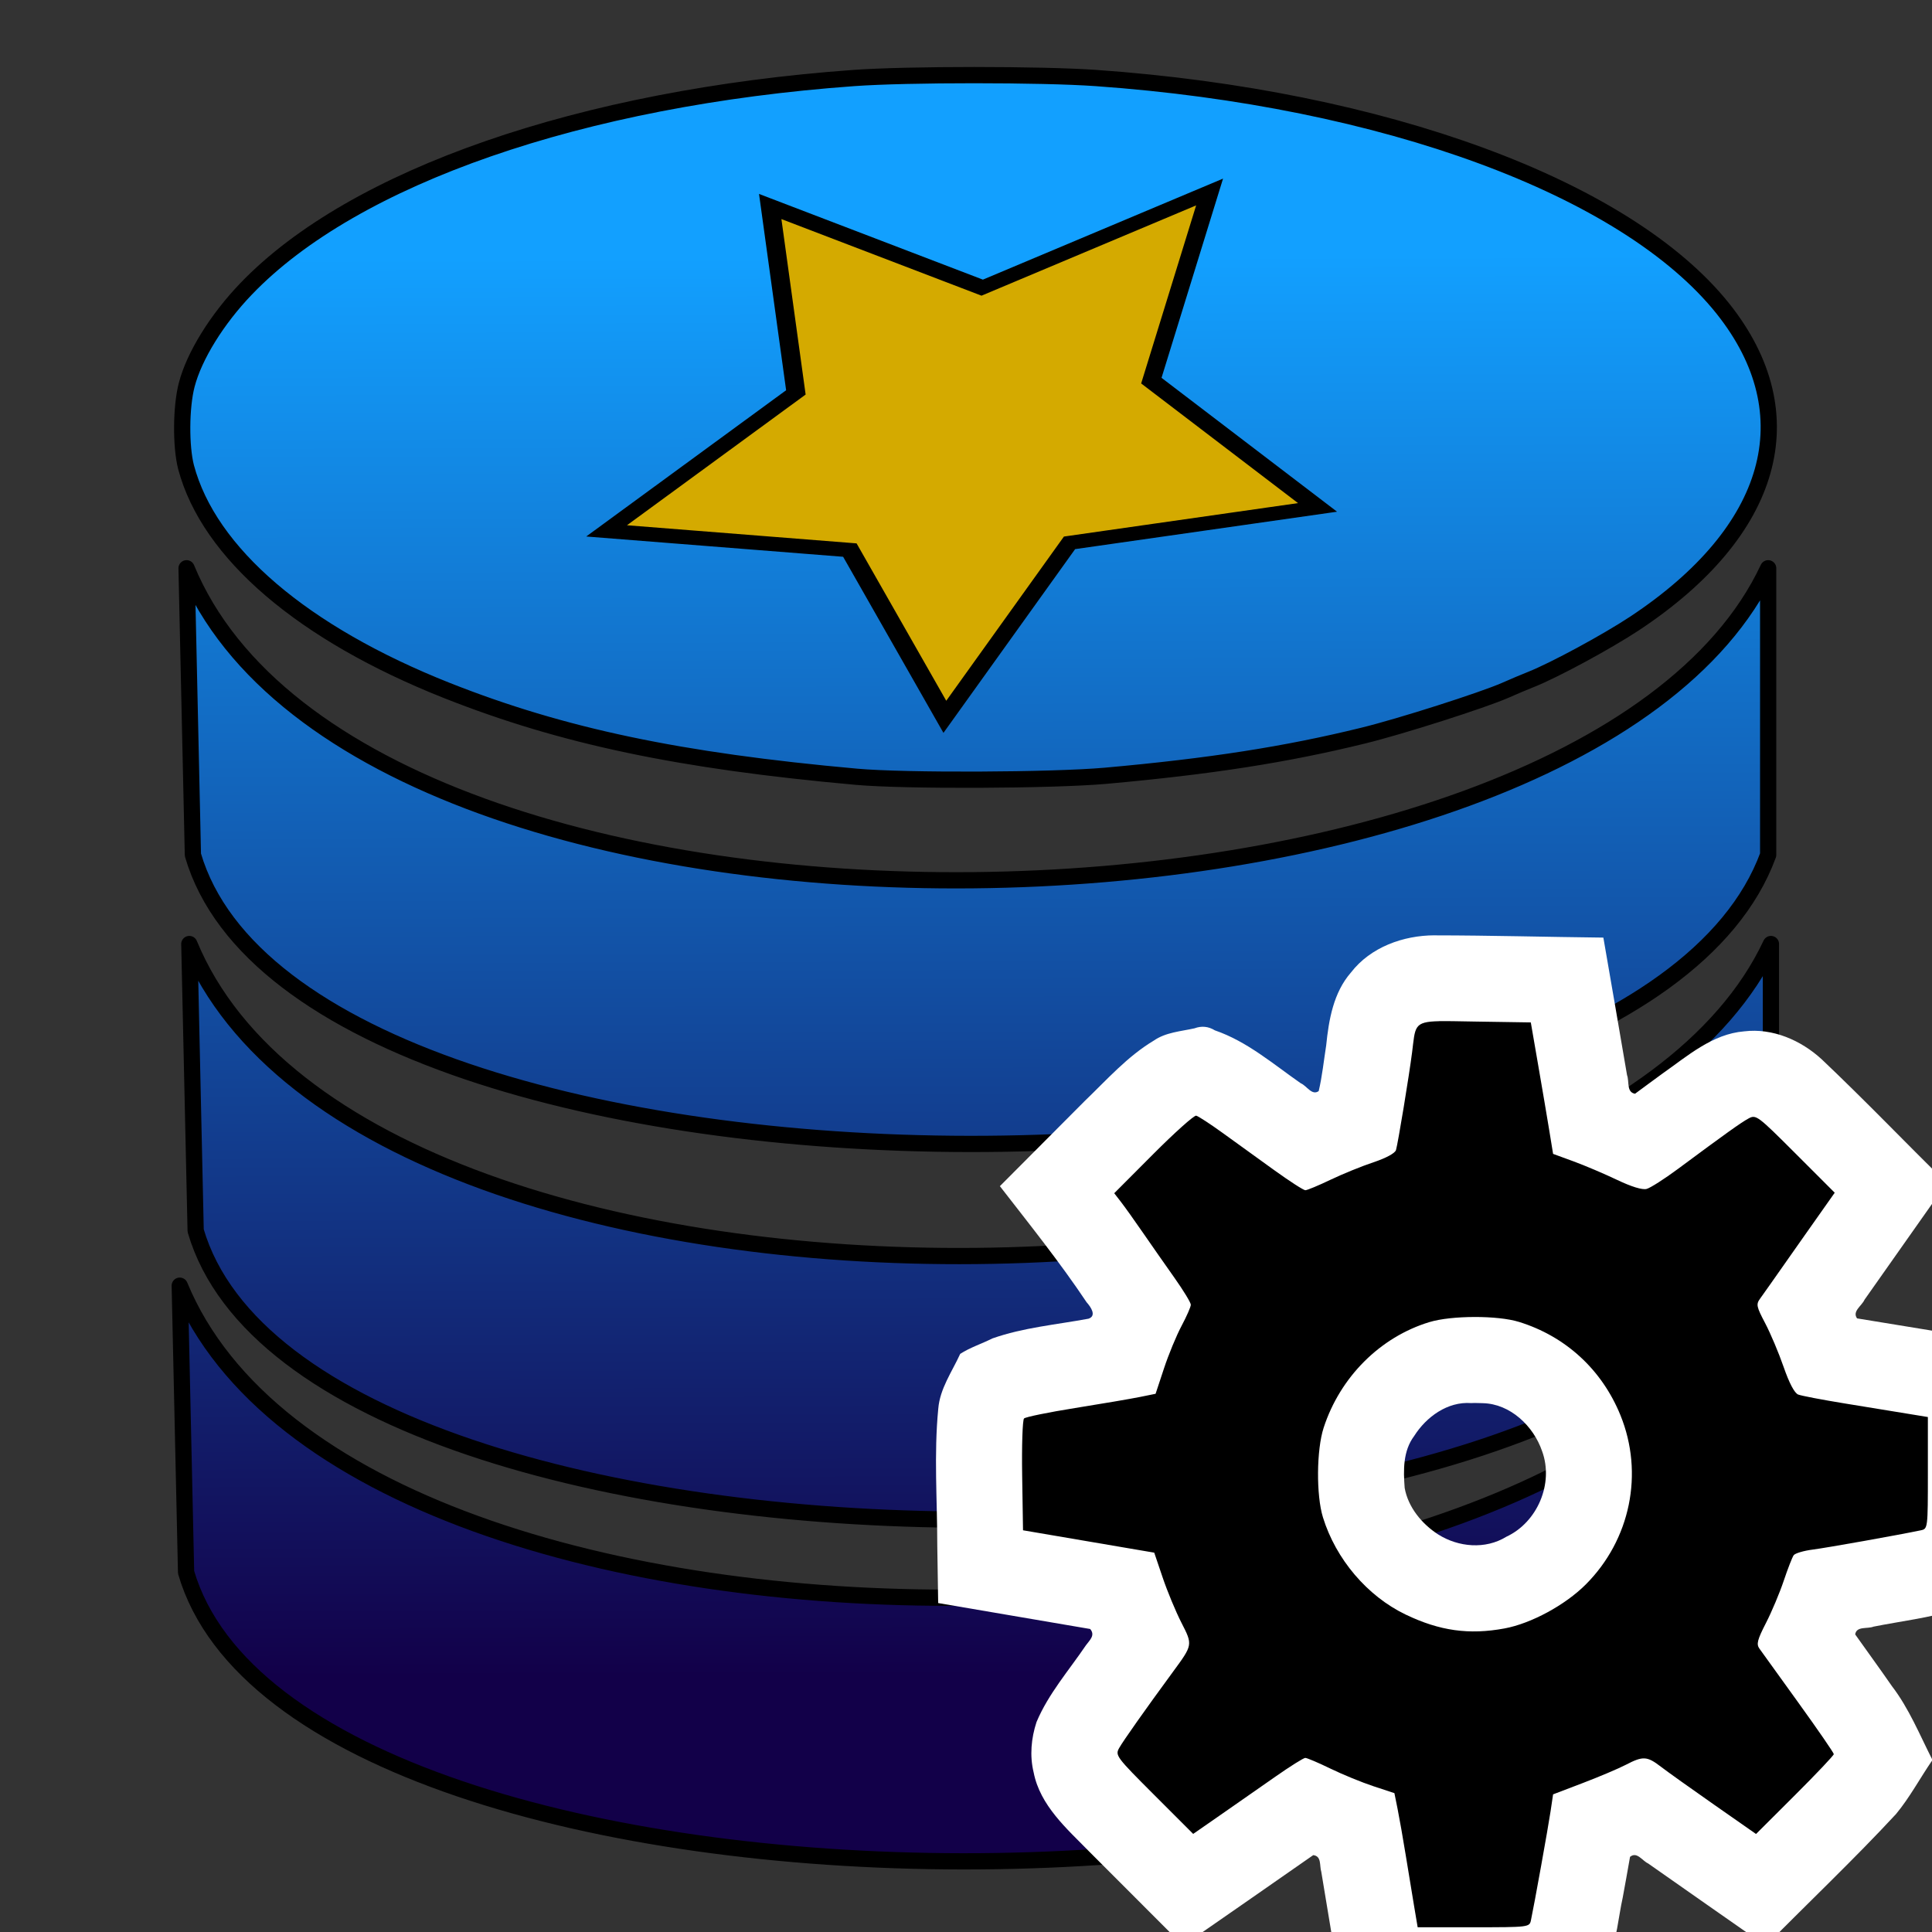
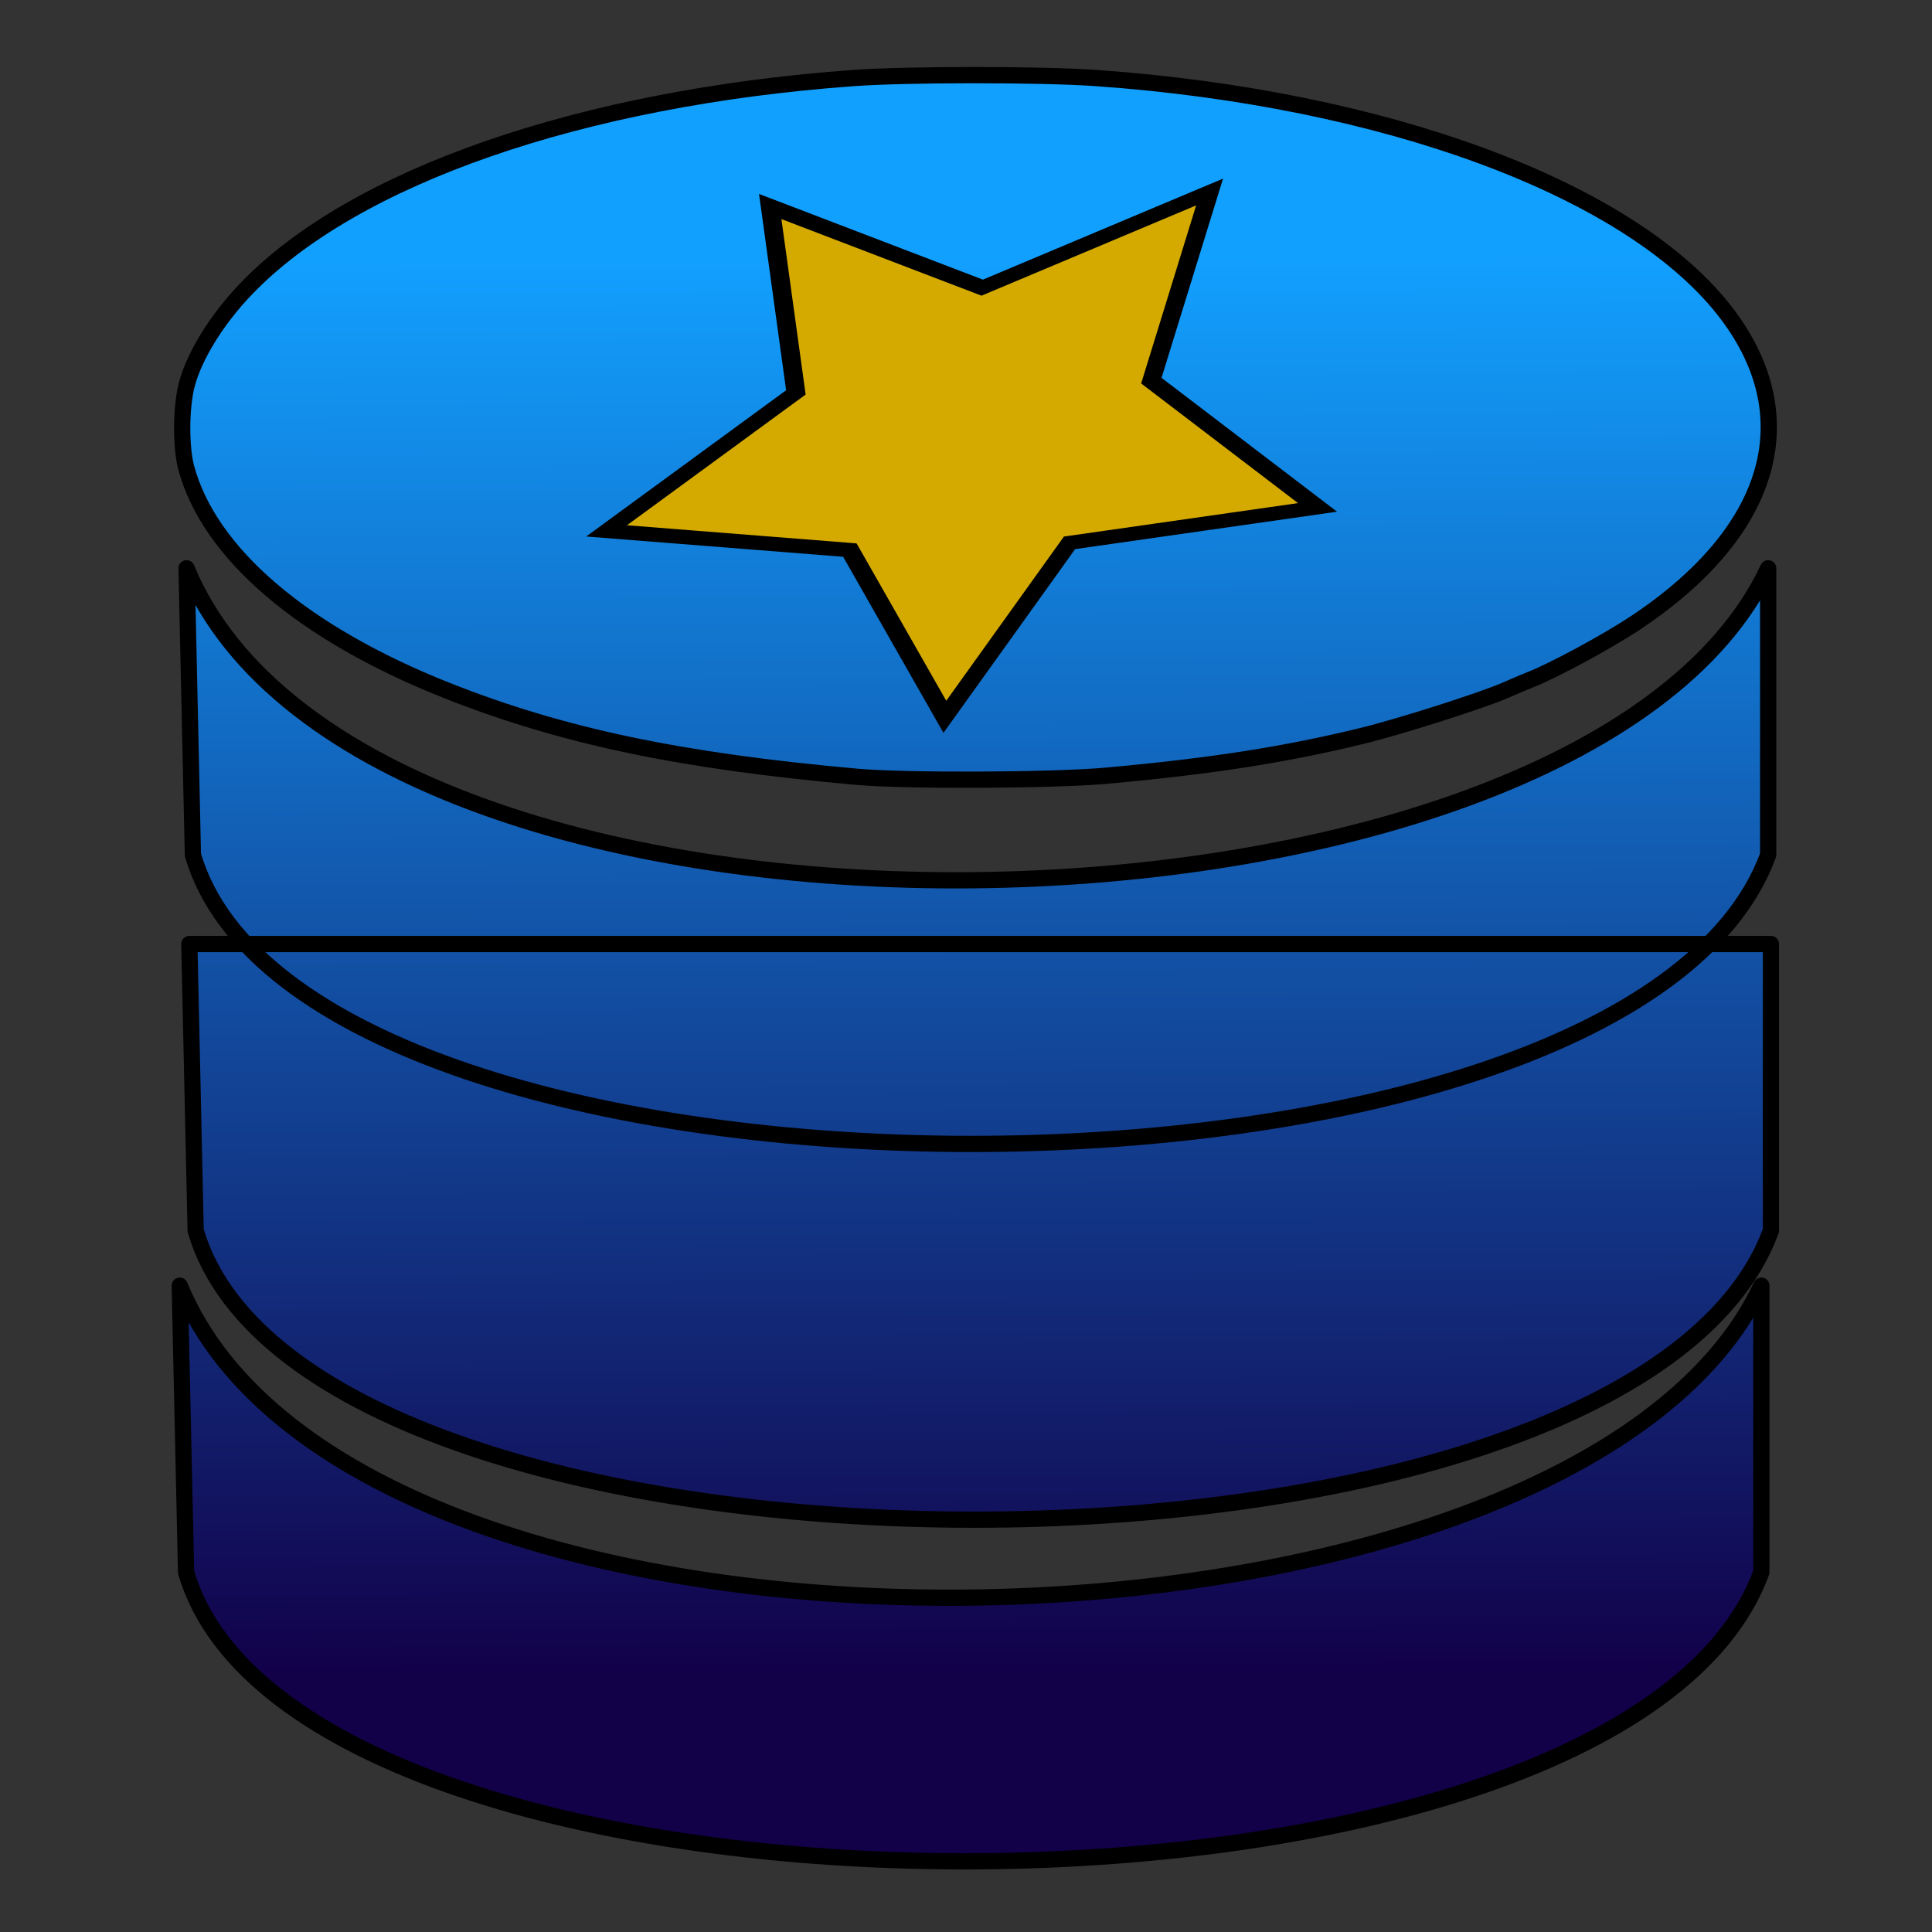
<svg xmlns="http://www.w3.org/2000/svg" xmlns:ns1="http://www.inkscape.org/namespaces/inkscape" xmlns:ns2="http://sodipodi.sourceforge.net/DTD/sodipodi-0.dtd" xmlns:xlink="http://www.w3.org/1999/xlink" width="45" height="45" viewBox="0 0 11.906 11.906" version="1.1" id="svg5" xml:space="preserve" ns1:version="1.3 (0e150ed6c4, 2023-07-21)" ns2:docname="sauvegardeHistoriqueEvaluation.svg" ns1:export-filename="sauvegardehistoriqueevaluationmini.png" ns1:export-xdpi="51.200001" ns1:export-ydpi="51.200001">
  <rect x="0" y="0" width="11.906" height="11.906" fill="#333333" stroke="none" />
  <ns2:namedview id="namedview7" pagecolor="#ffffff" bordercolor="#666666" borderopacity="1.0" ns1:showpageshadow="2" ns1:pageopacity="0.0" ns1:pagecheckerboard="0" ns1:deskcolor="#d1d1d1" ns1:document-units="mm" showgrid="false" ns1:zoom="6.3757142" ns1:cx="-2.9800583" ns1:cy="24.311002" ns1:window-width="1920" ns1:window-height="1009" ns1:window-x="-8" ns1:window-y="-8" ns1:window-maximized="1" ns1:current-layer="g3" />
  <defs id="defs2">
    <linearGradient ns1:collect="always" xlink:href="#linearGradient1534" id="linearGradient1536" x1="-28.895" y1="79.44" x2="-28.613" y2="168.68" gradientUnits="userSpaceOnUse" gradientTransform="matrix(0.098,0,0,0.098,82.931,72.849)" />
    <linearGradient ns1:collect="always" id="linearGradient1534">
      <stop style="stop-color:#12a0ff;stop-opacity:1;" offset="0" id="stop1530" />
      <stop style="stop-color:#120049;stop-opacity:1;" offset="1" id="stop1532" />
    </linearGradient>
  </defs>
  <g ns1:label="Calque 1" ns1:groupmode="layer" id="layer1">
    <g id="g447" transform="matrix(0.073,0,0,0.073,7.154,-1.401)" style="stroke-width:13.708">
      <g id="g1" transform="translate(-266.225,81.915)">
        <path style="fill:#55ff99;stroke-width:13.708" d="m -39.604,79.546 c -15.353,-1.374 -25.508,-3.511 -35.496,-7.468 -12.502,-4.953 -20.627,-11.905 -22.617,-19.354 -0.475,-1.779 -0.452,-5.221 0.048,-7.154 0.647,-2.501 2.617,-5.684 5.148,-8.318 9.334,-9.715 29.075,-16.564 52.645,-18.263 4.63,-0.334 16.3,-0.332 21.042,0.004 24.911,1.764 45.957,9.513 54.317,20 7.283,9.137 4.437,19.264 -7.662,27.268 -2.43,1.607 -6.933,4.039 -8.951,4.835 -0.509,0.201 -1.527,0.631 -2.261,0.957 -1.932,0.857 -9.049,3.123 -12.338,3.93 -6.638,1.628 -13.2,2.648 -22.31,3.47 -4.63,0.418 -17.334,0.473 -21.564,0.095 z" id="path343" />
-         <path style="fill:#00ff66;stroke-width:13.708" d="m -36.165,111.561 c -25.169,-1.187 -46.835,-8.296 -56.468,-18.527 -2.127,-2.259 -3.374,-4.116 -4.505,-6.708 l -0.808,-1.852 -0.055,-12.171 c -0.049,-10.848 -0.015,-12.024 0.316,-10.818 1.038,3.784 4.373,8.169 8.785,11.552 12.331,9.457 34.886,15.245 59.495,15.267 27.097,0.024 51.675,-7.04 62.874,-18.07 1.497,-1.474 3.655,-4.149 3.655,-4.53 0,-0.11 0.227,-0.518 0.504,-0.907 0.277,-0.389 0.711,-1.36 0.964,-2.158 0.253,-0.797 0.562,-1.563 0.687,-1.701 0.126,-0.14 0.226,4.613 0.226,10.699 0,9.238 -0.068,11.222 -0.432,12.687 -0.746,3 -2.393,5.814 -5.082,8.682 l -0.806,0.86 h -5.731 c -6.211,0 -7.746,0.225 -10.273,1.505 -2.1,1.064 -4.188,3.243 -5.351,5.583 -0.557,1.122 -1.039,2.081 -1.07,2.131 -0.031,0.05 -0.81,-0.204 -1.729,-0.566 -3.333,-1.311 -6.783,-1.162 -10.157,0.441 -1.592,0.756 -2.563,1.523 -5.33,4.207 l -3.383,3.283 -4.366,0.446 c -4.814,0.491 -12.93,0.967 -15.61,0.915 -0.946,-0.018 -3.803,-0.132 -6.35,-0.252 z" id="path341" />
        <path style="fill:#00d455;stroke-width:13.708" d="m -38.149,143.318 c -8.555,-0.58 -17.055,-1.784 -23.384,-3.312 -18.435,-4.451 -31.076,-12.015 -35.317,-21.134 -1.172,-2.519 -1.222,-3.152 -1.203,-15.215 0.01,-6.33 0.056,-11.39 0.103,-11.245 0.047,0.146 0.275,0.879 0.506,1.63 1.421,4.612 6.685,10.183 13.258,14.03 9.498,5.559 22.989,9.506 38.247,11.188 7.192,0.793 15.344,1.085 22.254,0.796 3.25,-0.136 6.535,-0.323 7.299,-0.416 l 1.389,-0.17 v 2.003 c 0,1.849 0.344,3.23 1.434,5.765 0.139,0.322 -0.001,0.476 -0.558,0.614 -1.419,0.35 -3.947,1.97 -5.291,3.392 -2.42,2.558 -3.522,5.582 -3.522,9.661 0,2.243 -0.034,2.387 -0.595,2.538 -0.827,0.222 -10.768,0.137 -14.618,-0.124 z" id="path339" />
        <path style="fill:#00aa44;stroke-width:13.708" d="m -37.752,175.204 c -0.509,-0.057 -3.188,-0.295 -5.953,-0.528 -13.44,-1.133 -27.342,-4.69 -36.72,-9.393 -5.161,-2.589 -8.595,-4.959 -11.794,-8.141 -2.32,-2.308 -3.74,-4.341 -4.911,-7.032 l -0.814,-1.871 -0.055,-12.171 c -0.05,-11.013 -0.019,-12.038 0.327,-10.777 0.429,1.565 0.835,2.417 2.098,4.39 8.579,13.412 36.254,22.572 67.613,22.381 l 5.159,-0.032 0.54,1.544 c 1.255,3.59 4.034,6.536 7.233,7.667 1.559,0.551 1.535,0.413 0.55,3.138 -0.858,2.373 -0.793,5.835 0.152,8.198 0.387,0.968 0.66,1.805 0.606,1.859 -0.506,0.506 -20.627,1.15 -24.03,0.768 z" id="path337" />
        <path id="path331" style="fill:#008000;stroke-width:13.708" d="m 23.921,106.447 c -2.167,0.045 -2.009,0.472 -2.282,2.619 -0.251,1.98 -1.194,7.7 -1.359,8.251 -0.081,0.269 -0.837,0.679 -1.908,1.035 -0.976,0.324 -2.604,0.987 -3.618,1.473 -1.015,0.486 -1.969,0.883 -2.122,0.883 -0.152,0 -1.346,-0.771 -2.653,-1.714 -1.307,-0.943 -3.244,-2.342 -4.306,-3.109 C 4.612,115.118 3.6,114.458 3.424,114.418 c -0.176,-0.04 -1.803,1.416 -3.617,3.235 l -3.297,3.307 0.568,0.733 c 0.313,0.404 1.142,1.565 1.842,2.581 0.701,1.016 1.899,2.73 2.663,3.81 0.764,1.079 1.389,2.106 1.389,2.283 0,0.176 -0.352,0.979 -0.781,1.784 -0.43,0.805 -1.099,2.424 -1.486,3.597 L 0,137.881 l -1.358,0.275 c -0.747,0.151 -3.192,0.568 -5.434,0.926 -2.242,0.358 -4.179,0.755 -4.306,0.882 -0.127,0.127 -0.198,2.3 -0.158,4.831 l 0.072,4.601 2.646,0.451 c 1.455,0.248 3.946,0.673 5.535,0.944 l 2.889,0.492 0.714,2.109 c 0.393,1.16 1.101,2.865 1.574,3.789 0.968,1.893 0.973,1.863 -0.721,4.172 -2.309,3.146 -4.193,5.815 -4.527,6.413 -0.346,0.619 -0.244,0.755 2.943,3.942 l 3.302,3.302 2.349,-1.631 c 1.292,-0.897 3.36,-2.34 4.597,-3.206 1.237,-0.866 2.367,-1.575 2.511,-1.575 0.144,-4.4e-4 1.097,0.405 2.117,0.901 1.02,0.496 2.652,1.165 3.628,1.487 l 1.774,0.585 0.273,1.358 c 0.15,0.747 0.457,2.489 0.681,3.871 0.224,1.382 0.542,3.317 0.707,4.299 l 0.3,1.786 h 4.715 c 4.675,0 4.716,-0.005 4.843,-0.595 0.267,-1.243 1.448,-7.801 1.653,-9.178 l 0.214,-1.438 2.514,-0.959 c 1.382,-0.527 3.015,-1.219 3.628,-1.538 1.442,-0.75 1.787,-0.731 2.949,0.162 0.53,0.408 2.554,1.853 4.497,3.21 l 3.533,2.468 3.28,-3.272 c 1.804,-1.8 3.28,-3.359 3.28,-3.465 0,-0.106 -1.339,-2.052 -2.977,-4.324 -1.637,-2.272 -3.122,-4.334 -3.3,-4.581 -0.268,-0.372 -0.172,-0.743 0.556,-2.162 0.484,-0.942 1.159,-2.547 1.5,-3.565 0.342,-1.019 0.718,-1.986 0.838,-2.149 0.119,-0.163 0.84,-0.377 1.601,-0.474 1.184,-0.151 7.287,-1.24 9.123,-1.627 0.59,-0.124 0.595,-0.164 0.595,-4.841 v -4.715 l -1.786,-0.292 c -0.982,-0.161 -3.334,-0.545 -5.226,-0.853 -1.892,-0.308 -3.66,-0.646 -3.928,-0.751 -0.312,-0.122 -0.756,-0.963 -1.23,-2.332 -0.408,-1.178 -1.108,-2.837 -1.556,-3.687 -0.741,-1.407 -0.779,-1.593 -0.421,-2.083 0.216,-0.296 0.598,-0.836 0.85,-1.199 0.252,-0.364 1.578,-2.251 2.948,-4.194 l 2.49,-3.532 -3.309,-3.309 c -3.21,-3.21 -3.329,-3.299 -3.966,-2.951 -0.645,0.352 -1.885,1.239 -5.963,4.262 -1.129,0.837 -2.312,1.592 -2.627,1.677 -0.366,0.099 -1.278,-0.181 -2.514,-0.77 -1.067,-0.509 -2.713,-1.209 -3.659,-1.555 l -1.72,-0.63 -0.322,-1.974 c -0.177,-1.085 -0.601,-3.581 -0.941,-5.545 l -0.617,-3.572 -4.687,-0.072 c -1.341,-0.021 -2.322,-0.049 -3.044,-0.034 z m 2.977,24.954 c 1.429,-0.003 2.85,0.134 3.753,0.413 3.938,1.216 6.999,4.03 8.562,7.87 1.996,4.905 0.847,10.51 -2.929,14.286 -1.737,1.737 -4.605,3.289 -6.849,3.705 h -5.17e-4 c -2.994,0.555 -5.477,0.206 -8.342,-1.172 -3.236,-1.556 -5.884,-4.669 -6.975,-8.2 -0.577,-1.866 -0.546,-5.7 0.06,-7.562 1.394,-4.279 4.771,-7.651 8.924,-8.911 0.932,-0.283 2.368,-0.426 3.796,-0.429 z" />
        <path style="fill:#ff0000;stroke:#800000;stroke-width:3.627px;stroke-linecap:butt;stroke-linejoin:miter;stroke-opacity:1" d="m 63.496,20.345 c -39.142,11.541 -77.112,35.079 -89.311,87.035 l 28.443,3.413 -49.491,29.012 -11.946,-58.023 15.928,18.203 C -28.478,47.466 21.473,26.871 64.065,20.345 Z" id="path349" ns2:nodetypes="cccccccc" />
      </g>
      <g id="g3" transform="matrix(13.708,0,0,13.708,-1090.46,-1064.637)">
        <g id="g4">
-           <path id="path482" style="fill:url(#linearGradient1536);fill-opacity:1;stroke:#000000;stroke-width:0.1;stroke-linecap:round;stroke-linejoin:round;stroke-opacity:1;stop-color:#000000" d="m 78.402,79.528 c -0.291,-5.6e-5 -0.58,0.006 -0.745,0.018 -1.675,0.121 -3.078,0.607 -3.741,1.298 -0.18,0.187 -0.32,0.414 -0.366,0.591 -0.036,0.137 -0.037,0.382 -0.004,0.508 0.141,0.529 0.719,1.023 1.607,1.375 0.71,0.281 1.431,0.433 2.522,0.531 0.301,0.027 1.203,0.023 1.532,-0.006 0.647,-0.058 1.114,-0.131 1.586,-0.247 0.234,-0.057 0.739,-0.219 0.876,-0.279 0.052,-0.023 0.125,-0.054 0.161,-0.068 0.143,-0.057 0.463,-0.23 0.636,-0.344 0.86,-0.569 1.062,-1.288 0.545,-1.938 -0.594,-0.745 -2.09,-1.296 -3.86,-1.421 -0.168,-0.012 -0.46,-0.018 -0.751,-0.018 z m -4.853,3.037 0.039,1.765 c 0.691,2.365 8.827,2.382 9.701,0 v -1.765 c -1.16,2.477 -8.648,2.646 -9.74,0 z m 0.017,2.314 0.039,1.765 c 0.691,2.365 8.827,2.382 9.701,0 v -1.765 c -1.16,2.477 -8.648,2.646 -9.74,0 z m -0.059,2.104 0.039,1.765 c 0.691,2.365 8.827,2.382 9.701,0 v -1.765 c -1.16,2.477 -8.648,2.646 -9.74,0 z" />
+           <path id="path482" style="fill:url(#linearGradient1536);fill-opacity:1;stroke:#000000;stroke-width:0.1;stroke-linecap:round;stroke-linejoin:round;stroke-opacity:1;stop-color:#000000" d="m 78.402,79.528 c -0.291,-5.6e-5 -0.58,0.006 -0.745,0.018 -1.675,0.121 -3.078,0.607 -3.741,1.298 -0.18,0.187 -0.32,0.414 -0.366,0.591 -0.036,0.137 -0.037,0.382 -0.004,0.508 0.141,0.529 0.719,1.023 1.607,1.375 0.71,0.281 1.431,0.433 2.522,0.531 0.301,0.027 1.203,0.023 1.532,-0.006 0.647,-0.058 1.114,-0.131 1.586,-0.247 0.234,-0.057 0.739,-0.219 0.876,-0.279 0.052,-0.023 0.125,-0.054 0.161,-0.068 0.143,-0.057 0.463,-0.23 0.636,-0.344 0.86,-0.569 1.062,-1.288 0.545,-1.938 -0.594,-0.745 -2.09,-1.296 -3.86,-1.421 -0.168,-0.012 -0.46,-0.018 -0.751,-0.018 z m -4.853,3.037 0.039,1.765 c 0.691,2.365 8.827,2.382 9.701,0 v -1.765 c -1.16,2.477 -8.648,2.646 -9.74,0 z m 0.017,2.314 0.039,1.765 c 0.691,2.365 8.827,2.382 9.701,0 v -1.765 z m -0.059,2.104 0.039,1.765 c 0.691,2.365 8.827,2.382 9.701,0 v -1.765 c -1.16,2.477 -8.648,2.646 -9.74,0 z" />
          <path ns2:type="star" style="font-variation-settings:normal;vector-effect:none;fill:#d4aa00;fill-opacity:1;fill-rule:evenodd;stroke:#000000;stroke-width:0.402;stroke-linecap:butt;stroke-linejoin:miter;stroke-miterlimit:4;stroke-dasharray:none;stroke-dashoffset:0;stroke-opacity:1;-inkscape-stroke:none;stop-color:#000000" id="path3" ns1:flatsided="false" ns2:sides="5" ns2:cx="-98.100731" ns2:cy="-25.582302" ns2:r1="8.0950813" ns2:r2="4.0475407" ns2:arg1="0.8593372" ns2:arg2="1.4876557" ns1:rounded="0" ns1:randomized="0" d="m -92.815,-19.451 -4.949,-2.098 -4.534,2.888 0.466,-5.355 -4.148,-3.42 5.237,-1.212 1.971,-5.001 2.771,4.606 5.366,0.329 -3.525,4.059 z" transform="matrix(0.203,0.135,-0.2,0.171,93.17,99.336)" />
        </g>
        <g id="g2" transform="matrix(0.073,0,0,0.073,79.639,78.031)" style="stroke-width:13.708">
-           <path id="path2" style="fill:#ffffff;stroke-width:13.708" d="m 21.865,93.074 c -2.649,0.005 -5.409,0.996 -7.063,3.139 -1.475,1.693 -1.869,3.983 -2.088,6.148 -0.201,1.279 -0.34,2.625 -0.631,3.854 -0.576,0.41 -1.008,-0.452 -1.514,-0.66 -2.326,-1.62 -4.524,-3.531 -7.244,-4.463 -0.546,-0.335 -1.12,-0.396 -1.721,-0.172 -1.178,0.263 -2.424,0.333 -3.444,1.042 -2.217,1.329 -3.955,3.303 -5.806,5.08 -2.389,2.398 -4.778,4.795 -7.167,7.193 2.499,3.222 5.05,6.405 7.318,9.797 0.35,0.387 0.869,1.142 0.16,1.384 -2.709,0.502 -5.5,0.745 -8.109,1.664 -0.891,0.449 -1.904,0.773 -2.717,1.304 -0.691,1.514 -1.71,2.924 -1.85,4.626 -0.376,3.844 -0.082,7.715 -0.083,11.57 0.025,1.608 0.05,3.216 0.075,4.824 4.274,0.73 8.548,1.459 12.822,2.188 0.455,0.531 -0.04,0.939 -0.358,1.375 -1.437,2.122 -3.168,4.094 -4.167,6.474 -0.45,1.367 -0.586,2.844 -0.243,4.25 0.544,2.79 2.792,4.742 4.69,6.68 2.637,2.645 5.282,5.284 7.922,7.928 3.659,-2.541 7.322,-5.076 10.973,-7.629 0.725,0.077 0.518,0.888 0.681,1.408 0.647,3.981 1.326,7.956 1.993,11.934 5.015,-0.033 10.034,0.07 15.047,-0.062 1.995,-0.065 3.981,-0.771 5.464,-2.115 0.69,-0.734 1.35,-1.488 1.723,-2.437 0.718,-1.624 0.824,-3.446 1.206,-5.169 0.212,-1.137 0.412,-2.276 0.613,-3.415 0.583,-0.475 1.023,0.326 1.527,0.558 3.3,2.326 6.618,4.628 9.924,6.945 3.657,-3.711 7.447,-7.294 10.99,-11.116 1.169,-1.412 2.034,-3.05 3.072,-4.558 -1.078,-2.118 -1.973,-4.345 -3.43,-6.244 -1.01,-1.462 -2.068,-2.905 -3.09,-4.35 0.11,-0.721 1.026,-0.444 1.547,-0.655 2.313,-0.461 4.68,-0.735 6.936,-1.427 0.989,-0.442 1.87,-1.041 2.646,-1.796 0.733,-0.827 1.359,-1.775 1.7,-2.838 0.817,-2.514 0.468,-5.204 0.556,-7.803 10e-7,-3.328 0,-6.655 0,-9.983 -4.417,-0.722 -8.812,-1.431 -13.225,-2.158 -0.434,-0.599 0.4,-1.053 0.63,-1.577 2.307,-3.278 4.617,-6.554 6.925,-9.831 -3.517,-3.472 -6.943,-7.041 -10.53,-10.441 -1.753,-1.612 -4.144,-2.658 -6.551,-2.365 -2.679,0.216 -4.785,2.085 -6.895,3.564 -0.774,0.561 -1.54,1.133 -2.31,1.699 -0.737,-0.125 -0.473,-1.031 -0.675,-1.574 -0.654,-3.868 -1.332,-7.732 -1.997,-11.598 -4.745,-0.052 -9.49,-0.186 -14.234,-0.189 z m 4.055,39.469 c 2.322,0.046 4.287,1.933 5.01,4.053 0.997,2.721 -0.398,5.999 -3.02,7.215 -1.757,1.087 -4.046,0.884 -5.753,-0.198 -1.368,-0.882 -2.534,-2.292 -2.822,-3.922 -0.114,-1.491 -0.146,-3.113 0.797,-4.373 1.024,-1.619 2.819,-2.929 4.81,-2.783 0.326,-0.017 0.653,0.001 0.979,0.007 z" />
-           <path id="path331-9" style="fill:#000000;stroke-width:13.708" d="m 22.244,100.318 c -2.167,0.045 -2.009,0.472 -2.282,2.619 -0.251,1.98 -1.194,7.7 -1.359,8.251 -0.081,0.269 -0.837,0.679 -1.908,1.035 -0.976,0.324 -2.604,0.987 -3.618,1.473 -1.015,0.486 -1.969,0.883 -2.122,0.883 -0.152,0 -1.346,-0.771 -2.653,-1.714 -1.307,-0.943 -3.244,-2.342 -4.306,-3.109 -1.061,-0.767 -2.073,-1.427 -2.249,-1.467 -0.176,-0.04 -1.803,1.416 -3.617,3.235 l -3.297,3.307 0.568,0.733 c 0.313,0.404 1.142,1.565 1.842,2.581 0.701,1.016 1.899,2.73 2.663,3.81 0.764,1.079 1.389,2.106 1.389,2.283 0,0.176 -0.352,0.979 -0.781,1.784 -0.43,0.805 -1.099,2.424 -1.486,3.597 l -0.705,2.132 -1.358,0.275 c -0.747,0.151 -3.192,0.568 -5.434,0.926 -2.242,0.358 -4.179,0.755 -4.306,0.882 -0.127,0.127 -0.198,2.3 -0.158,4.831 l 0.072,4.601 2.646,0.451 c 1.455,0.248 3.946,0.673 5.535,0.944 l 2.889,0.492 0.714,2.109 c 0.393,1.16 1.101,2.865 1.574,3.789 0.968,1.893 0.973,1.863 -0.721,4.172 -2.309,3.146 -4.193,5.815 -4.527,6.413 -0.346,0.619 -0.244,0.755 2.943,3.942 l 3.302,3.302 2.349,-1.631 c 1.292,-0.897 3.36,-2.34 4.597,-3.206 1.237,-0.866 2.367,-1.575 2.511,-1.575 0.144,-4.4e-4 1.097,0.405 2.117,0.901 1.02,0.496 2.652,1.165 3.628,1.487 l 1.774,0.585 0.273,1.358 c 0.15,0.747 0.457,2.489 0.681,3.871 0.224,1.382 0.542,3.317 0.707,4.299 l 0.3,1.786 h 4.715 c 4.675,0 4.716,-0.005 4.843,-0.595 0.267,-1.243 1.448,-7.801 1.653,-9.178 l 0.214,-1.438 2.514,-0.959 c 1.382,-0.527 3.015,-1.219 3.628,-1.538 1.442,-0.75 1.787,-0.731 2.949,0.162 0.53,0.408 2.554,1.853 4.497,3.21 l 3.533,2.468 3.28,-3.272 c 1.804,-1.8 3.28,-3.359 3.28,-3.465 0,-0.106 -1.339,-2.052 -2.977,-4.324 -1.637,-2.272 -3.122,-4.334 -3.3,-4.581 -0.268,-0.372 -0.172,-0.743 0.556,-2.162 0.484,-0.942 1.159,-2.547 1.5,-3.565 0.342,-1.019 0.718,-1.986 0.838,-2.149 0.119,-0.163 0.84,-0.377 1.601,-0.474 1.184,-0.151 7.287,-1.24 9.123,-1.627 0.59,-0.124 0.595,-0.164 0.595,-4.841 v -4.715 l -1.786,-0.292 c -0.982,-0.161 -3.334,-0.545 -5.226,-0.853 -1.892,-0.308 -3.66,-0.646 -3.928,-0.751 -0.312,-0.122 -0.756,-0.963 -1.23,-2.332 -0.408,-1.178 -1.108,-2.837 -1.556,-3.687 -0.741,-1.407 -0.779,-1.593 -0.421,-2.083 0.216,-0.296 0.598,-0.836 0.85,-1.199 0.252,-0.364 1.578,-2.251 2.948,-4.194 l 2.49,-3.532 -3.309,-3.309 c -3.21,-3.21 -3.329,-3.299 -3.966,-2.951 -0.645,0.352 -1.885,1.239 -5.963,4.262 -1.129,0.837 -2.312,1.592 -2.627,1.677 -0.366,0.099 -1.278,-0.181 -2.514,-0.77 -1.067,-0.509 -2.713,-1.209 -3.659,-1.555 l -1.72,-0.63 -0.322,-1.974 c -0.177,-1.085 -0.601,-3.581 -0.941,-5.545 l -0.617,-3.572 -4.687,-0.072 c -1.341,-0.021 -2.322,-0.049 -3.044,-0.034 z m 2.977,24.954 c 1.429,-0.003 2.85,0.134 3.753,0.413 3.938,1.216 6.999,4.03 8.562,7.87 1.996,4.905 0.847,10.51 -2.929,14.286 -1.737,1.737 -4.605,3.289 -6.849,3.705 h -5.1e-4 c -2.994,0.555 -5.477,0.206 -8.342,-1.172 -3.236,-1.556 -5.884,-4.669 -6.975,-8.2 -0.577,-1.866 -0.546,-5.7 0.06,-7.562 1.394,-4.279 4.771,-7.651 8.924,-8.911 0.932,-0.283 2.368,-0.426 3.796,-0.429 z" />
-         </g>
+           </g>
      </g>
    </g>
  </g>
</svg>